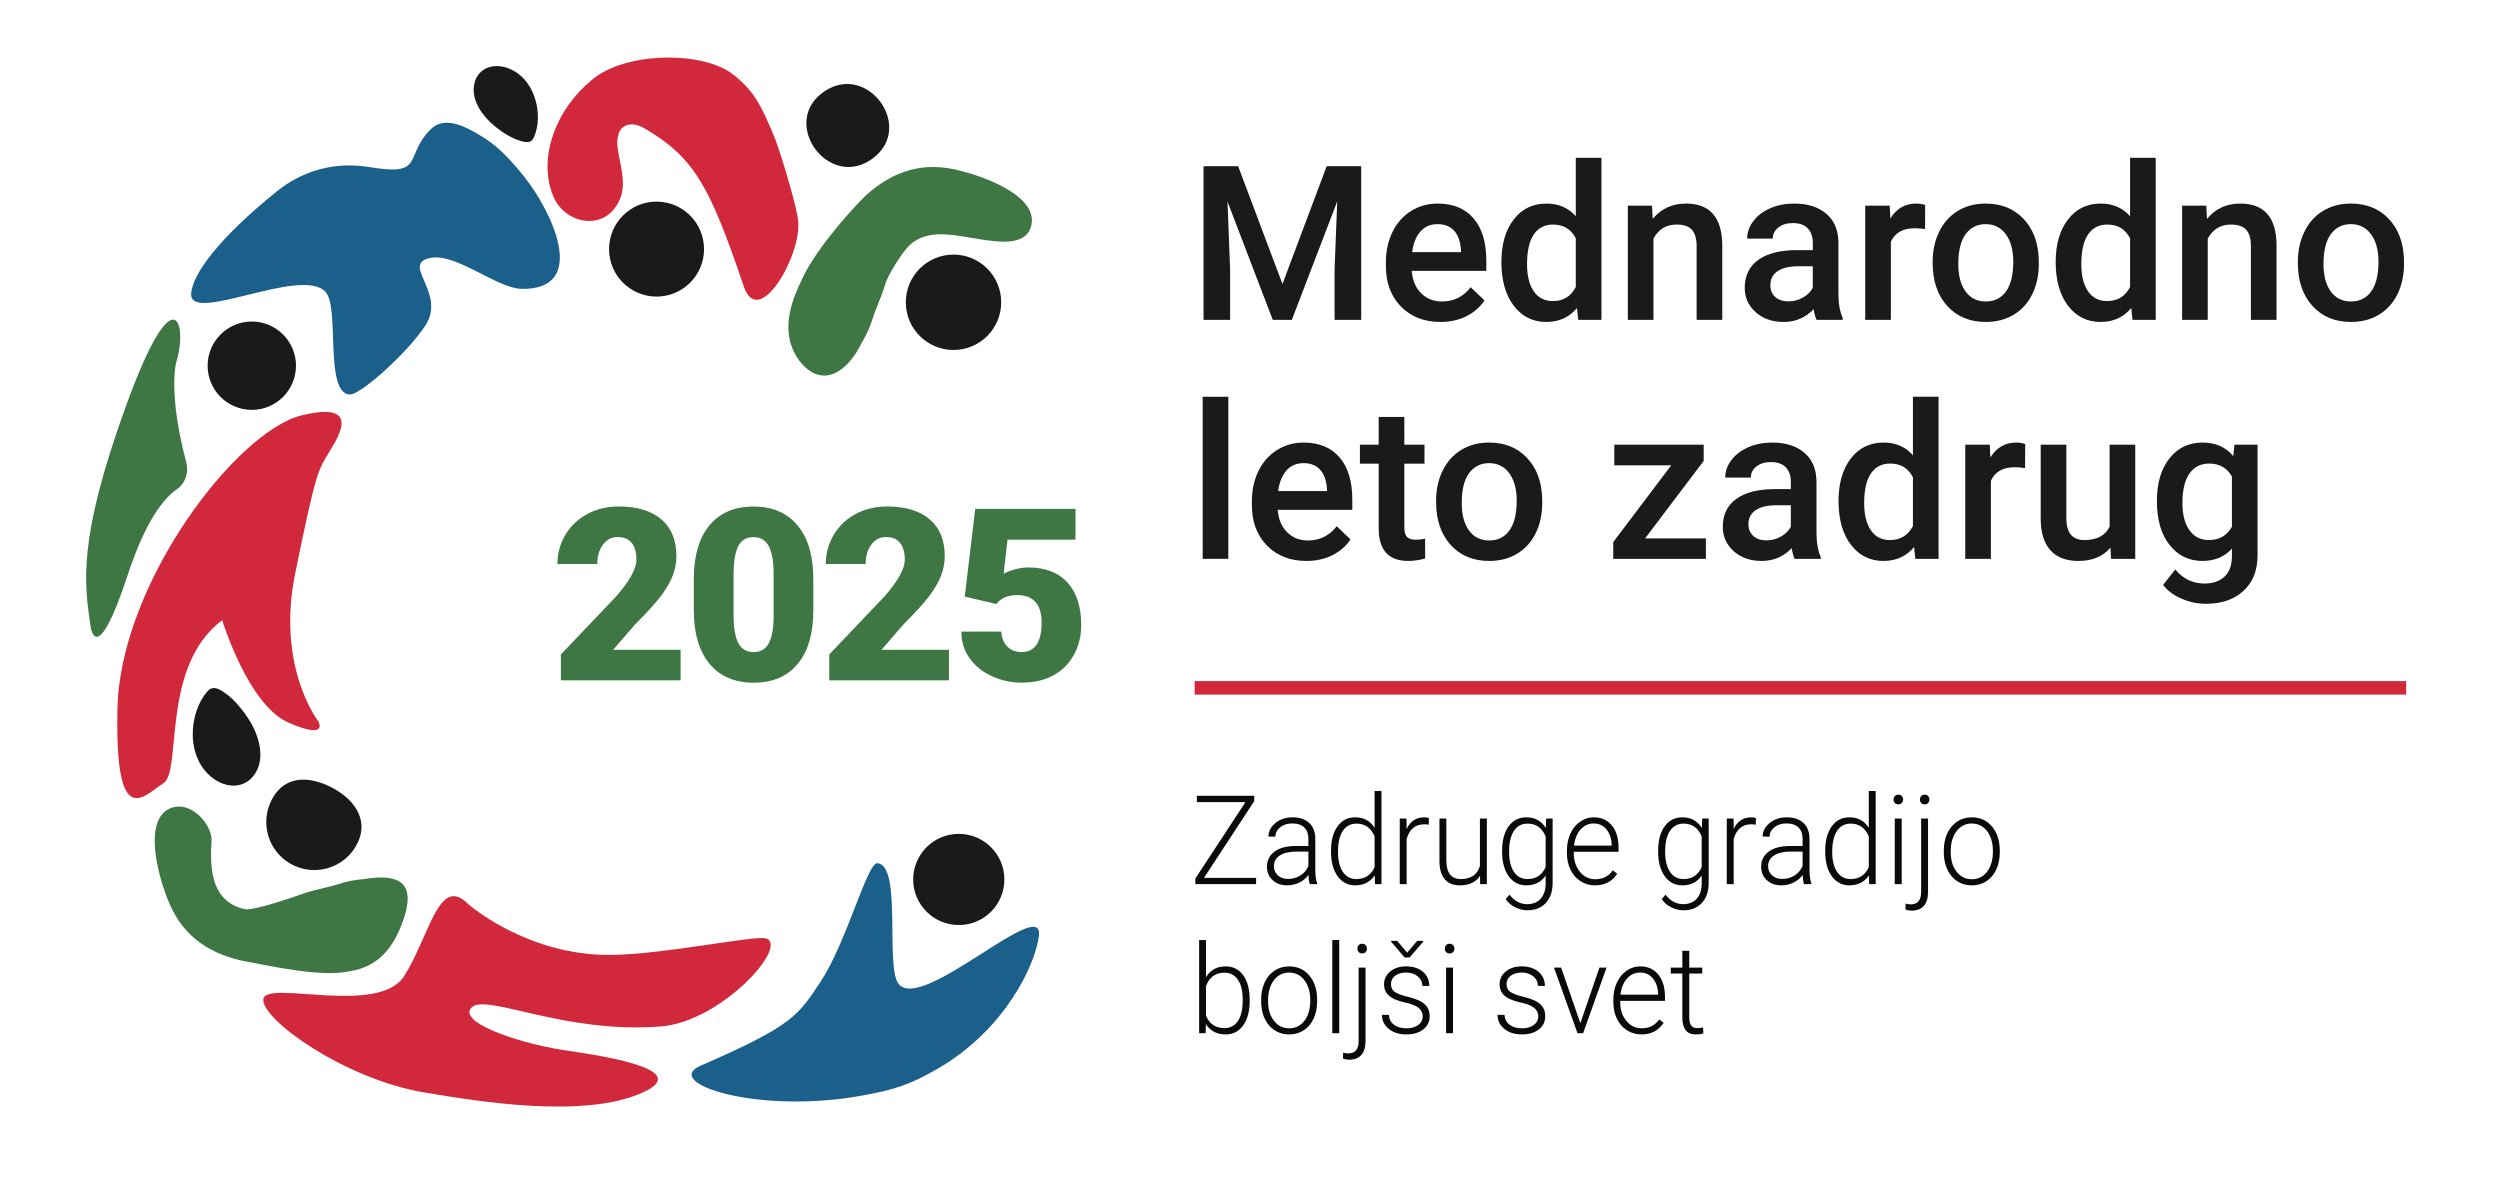
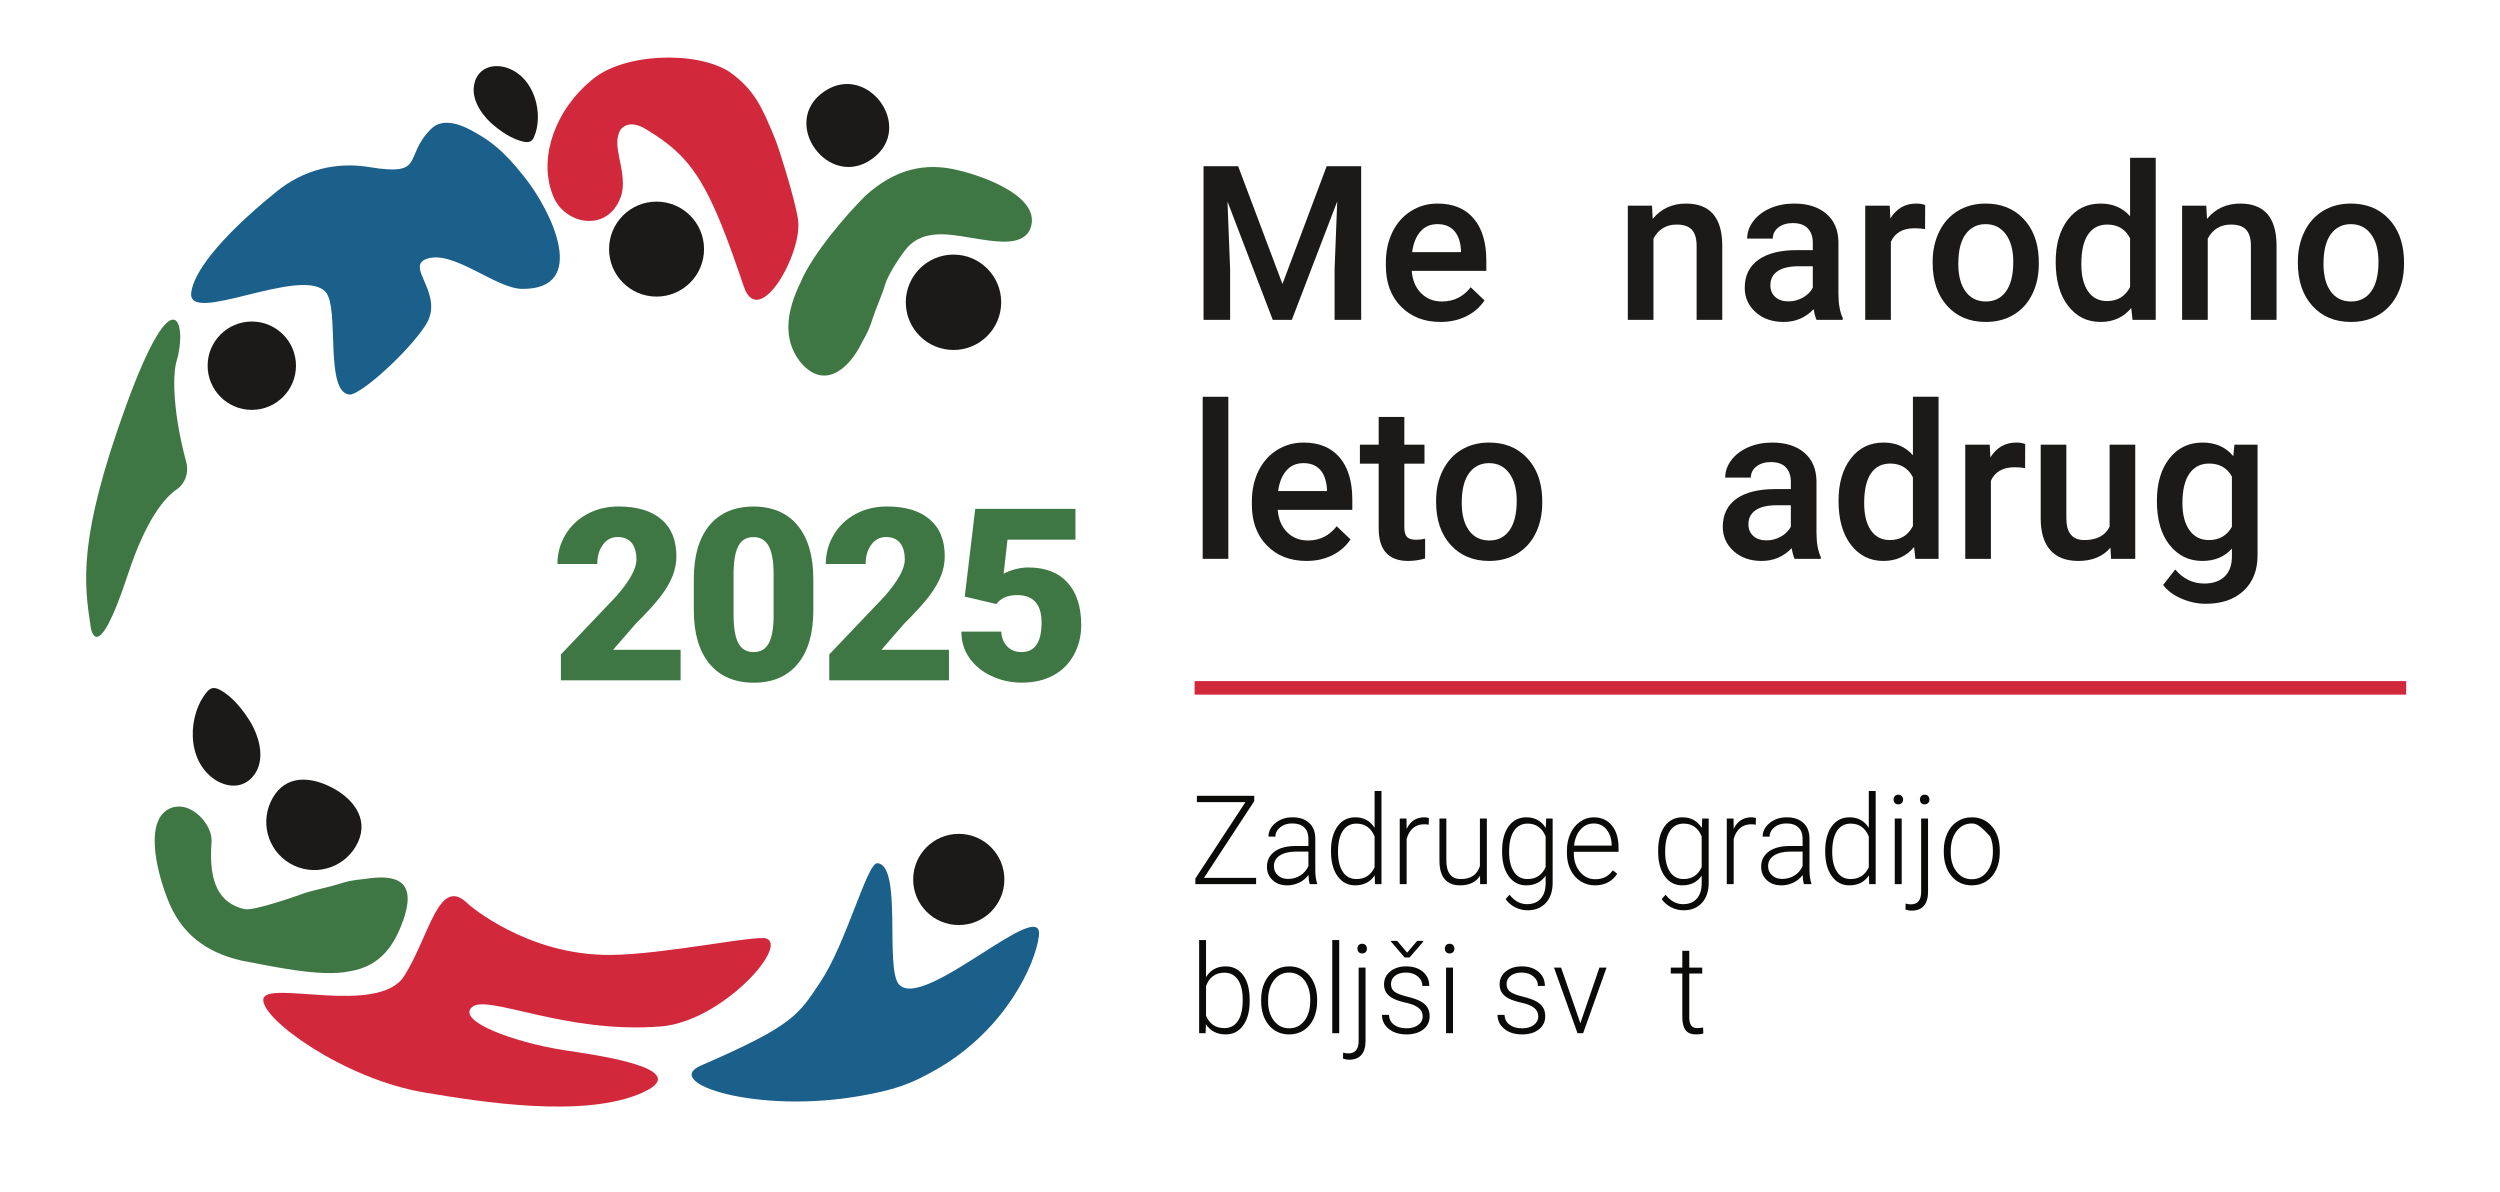
<svg xmlns="http://www.w3.org/2000/svg" xmlns:xlink="http://www.w3.org/1999/xlink" width="369px" height="176px" viewBox="0 0 369 176" version="1.1">
  <title>IYC 2025 logo_SLO</title>
  <defs>
    <polygon id="path-1" points="0 176.044 368.673 176.044 368.673 0 0 0" />
  </defs>
  <g id="IYC-2025-logo_SLO" stroke="none" stroke-width="1" fill="none" fill-rule="evenodd">
    <path d="M70.126,11.967 C69.386,14.107 70.656,16.438 72.427,18.108 C73.707,19.267 75.617,20.628 77.416,20.938 C78.046,21.047 78.556,20.918 78.826,20.207 C80.266,16.988 79.026,11.238 74.576,9.928 C72.516,9.387 70.737,10.158 70.117,11.957 L70.126,11.967 Z" id="Fill-1" fill="#1B1A19" />
    <path d="M37.517,114.377 C39.087,112.228 38.447,109.177 37.036,106.688 C35.996,104.948 34.316,102.757 32.397,101.787 C31.727,101.448 31.107,101.418 30.556,102.118 C27.837,105.248 27.256,112.138 31.797,115.127 C33.926,116.448 36.187,116.198 37.507,114.377 L37.517,114.377 Z" id="Fill-3" fill="#1B1A19" />
    <path d="M48.077,43.117 C50.157,45.528 47.867,57.877 51.577,58.237 C53.096,58.388 60.106,52.148 62.797,48.028 C65.796,43.428 59.636,39.367 63.007,38.197 C66.886,36.847 73.147,42.587 77.046,42.638 C86.856,42.758 81.626,31.407 77.347,26.047 C74.257,22.188 72.447,20.777 69.427,19.168 C67.347,18.067 65.106,17.558 63.617,19.038 C59.467,23.157 62.937,26.058 54.477,24.657 C49.577,23.848 44.767,25.078 40.827,28.267 C31.896,35.498 28.556,40.468 28.236,43.138 C27.466,48.218 44.606,39.087 48.096,43.138 L48.077,43.117 Z" id="Fill-5" fill="#1B5F8B" />
    <path d="M81.526,28.587 C82.916,32.928 89.197,34.487 91.427,29.558 C92.906,26.517 90.656,22.457 91.197,20.227 C91.326,19.547 91.526,19.067 92.026,18.727 C93.056,18.008 94.317,18.468 95.216,18.997 C102.457,23.267 104.757,27.427 109.787,42.288 C111.996,48.818 118.526,37.377 117.787,32.388 C117.326,29.247 114.746,21.218 114.367,20.398 C112.416,15.688 111.347,13.277 107.737,10.648 C102.776,7.407 91.776,7.817 87.216,11.918 C82.147,16.117 79.447,23.008 81.516,28.608 L81.526,28.587 Z" id="Fill-7" fill="#D2283C" />
    <path d="M152.117,33.638 C153.637,29.238 145.876,26.218 141.677,25.188 C136.316,23.777 131.867,25.188 127.796,28.837 C124.947,31.648 119.927,37.498 118.227,41.547 C116.037,45.968 115.546,49.998 118.016,53.288 C121.386,57.557 125.136,54.818 127.186,50.617 C128.126,48.938 128.346,48.447 128.827,46.947 C129.186,45.758 130.297,43.278 130.607,42.117 C131.056,40.458 133.427,36.877 134.367,36.087 C137.156,33.608 141.246,34.828 144.686,35.318 C147.167,35.688 151.177,36.358 152.117,33.638" id="Fill-9" fill="#3E7743" />
    <path d="M25.567,119.147 C21.096,120.438 23.096,128.518 24.677,132.548 C26.616,137.748 30.337,140.567 35.657,141.787 C39.596,142.498 47.286,144.298 51.577,143.368 C56.456,142.607 58.477,139.067 59.746,135.148 C61.297,129.938 58.437,128.998 53.816,129.738 C51.907,129.938 51.377,130.037 49.877,130.518 C48.697,130.907 46.036,131.438 44.897,131.847 C43.276,132.438 37.276,134.498 36.087,134.188 C32.447,133.338 30.747,130.438 31.227,124.267 C31.416,121.767 28.337,118.368 25.576,119.157 L25.567,119.147 Z" id="Fill-11" fill="#3E7743" />
    <path d="M121.677,13.488 C114.966,18.038 122.317,28.177 128.797,23.398 C135.077,18.767 128.047,9.168 121.677,13.488" id="Fill-13" fill="#1B1A19" />
    <path d="M100.447,100.418 L82.787,100.418 L82.787,96.597 L90.927,88.047 C92.927,85.767 93.936,83.948 93.936,82.608 C93.936,81.517 93.697,80.688 93.227,80.118 C92.746,79.547 92.067,79.267 91.156,79.267 C90.246,79.267 89.537,79.647 88.987,80.407 C88.427,81.168 88.156,82.118 88.156,83.248 L82.276,83.248 C82.276,81.698 82.666,80.257 83.447,78.948 C84.227,77.638 85.296,76.608 86.677,75.868 C88.056,75.127 89.597,74.757 91.296,74.757 C94.037,74.757 96.136,75.388 97.617,76.657 C99.097,77.918 99.837,79.737 99.837,82.097 C99.837,83.097 99.647,84.067 99.276,85.007 C98.906,85.948 98.326,86.938 97.546,87.978 C96.766,89.017 95.507,90.397 93.766,92.138 L90.496,95.907 L100.457,95.907 L100.457,100.427 L100.447,100.418 Z" id="Fill-15" fill="#3E7743" />
    <path d="M114.186,84.707 C114.186,82.888 113.947,81.528 113.477,80.627 C112.996,79.728 112.246,79.278 111.216,79.278 C110.186,79.278 109.477,79.698 109.016,80.528 C108.556,81.358 108.317,82.627 108.276,84.317 L108.276,90.787 C108.276,92.677 108.516,94.058 108.987,94.938 C109.457,95.817 110.216,96.248 111.246,96.248 C112.276,96.248 112.977,95.817 113.457,94.968 C113.927,94.118 114.177,92.778 114.186,90.957 L114.186,84.698 L114.186,84.707 Z M120.046,90.078 C120.046,93.498 119.276,96.138 117.746,97.987 C116.207,99.838 114.046,100.767 111.257,100.767 C108.466,100.767 106.257,99.838 104.716,97.968 C103.177,96.097 102.406,93.468 102.406,90.078 L102.406,85.457 C102.406,82.037 103.177,79.407 104.707,77.547 C106.246,75.698 108.416,74.767 111.216,74.767 C114.016,74.767 116.197,75.698 117.737,77.567 C119.276,79.438 120.046,82.067 120.046,85.478 L120.046,90.088 L120.046,90.078 Z" id="Fill-17" fill="#3E7743" />
    <path d="M140.056,100.418 L122.397,100.418 L122.397,96.597 L130.536,88.047 C132.536,85.767 133.547,83.948 133.547,82.608 C133.547,81.517 133.306,80.688 132.837,80.118 C132.357,79.547 131.677,79.267 130.767,79.267 C129.857,79.267 129.147,79.647 128.596,80.407 C128.036,81.168 127.766,82.118 127.766,83.248 L121.886,83.248 C121.886,81.698 122.276,80.257 123.056,78.948 C123.837,77.638 124.906,76.608 126.287,75.868 C127.666,75.127 129.207,74.757 130.906,74.757 C133.647,74.757 135.746,75.388 137.226,76.657 C138.707,77.918 139.446,79.737 139.446,82.097 C139.446,83.097 139.256,84.067 138.887,85.007 C138.517,85.948 137.936,86.938 137.156,87.978 C136.376,89.017 135.117,90.397 133.376,92.138 L130.107,95.907 L140.066,95.907 L140.066,100.427 L140.056,100.418 Z" id="Fill-19" fill="#3E7743" />
    <path d="M142.397,88.058 L143.946,75.108 L158.737,75.108 L158.737,79.657 L148.707,79.657 L148.137,84.688 C148.556,84.448 149.096,84.228 149.776,84.037 C150.457,83.847 151.117,83.757 151.767,83.757 C154.276,83.757 156.216,84.498 157.566,85.987 C158.917,87.478 159.587,89.567 159.587,92.257 C159.587,93.877 159.226,95.347 158.496,96.668 C157.776,97.987 156.756,98.998 155.446,99.698 C154.137,100.407 152.587,100.757 150.806,100.757 C149.216,100.757 147.726,100.427 146.337,99.778 C144.946,99.127 143.857,98.228 143.066,97.088 C142.276,95.948 141.887,94.657 141.906,93.228 L147.786,93.228 C147.846,94.157 148.137,94.888 148.677,95.427 C149.207,95.968 149.906,96.248 150.776,96.248 C152.746,96.248 153.737,94.787 153.737,91.877 C153.737,89.188 152.526,87.838 150.117,87.838 C148.746,87.838 147.726,88.278 147.056,89.157 L142.397,88.058 Z" id="Fill-21" fill="#3E7743" />
    <path d="M140.737,37.578 C144.625,37.578 147.776,40.73 147.776,44.617 C147.776,48.505 144.625,51.657 140.737,51.657 C136.849,51.657 133.696,48.505 133.696,44.617 C133.696,40.73 136.849,37.578 140.737,37.578" id="Fill-23" fill="#1B1A19" />
    <path d="M96.906,29.758 C100.778,29.758 103.916,32.895 103.916,36.767 C103.916,40.639 100.778,43.778 96.906,43.778 C93.034,43.778 89.897,40.639 89.897,36.767 C89.897,32.895 93.034,29.758 96.906,29.758" id="Fill-25" fill="#1B1A19" />
    <path d="M37.166,47.458 C40.767,47.458 43.687,50.377 43.687,53.977 C43.687,57.578 40.767,60.498 37.166,60.498 C33.566,60.498 30.646,57.578 30.646,53.977 C30.646,50.377 33.566,47.458 37.166,47.458" id="Fill-27" fill="#1B1A19" />
    <path d="M132.696,145.317 C130.577,142.938 133.216,127.698 129.506,127.407 C127.987,127.287 124.947,139.167 121.087,144.947 C117.826,149.827 117.136,151.338 103.447,157.278 C97.567,159.827 111.707,164.507 127.147,161.727 C132.026,160.847 134.367,160.088 138.476,157.697 C148.406,151.917 152.837,142.347 153.346,138.118 C154.077,132.007 136.267,149.298 132.707,145.308 L132.696,145.317 Z" id="Fill-29" fill="#1B5F8B" />
    <path d="M141.517,123.078 C145.233,123.078 148.246,126.091 148.246,129.808 C148.246,133.524 145.233,136.537 141.517,136.537 C137.799,136.537 134.786,133.524 134.786,129.808 C134.786,126.091 137.799,123.078 141.517,123.078" id="Fill-31" fill="#1B1A19" />
    <path d="M43.416,127.767 C39.856,126.118 38.316,121.907 39.956,118.347 C41.606,114.787 44.907,114.347 48.467,115.987 C52.026,117.638 54.486,120.748 52.837,124.308 C51.187,127.868 46.977,129.407 43.416,127.767" id="Fill-33" fill="#1B1A19" />
    <path d="M26.096,72.228 C27.366,71.347 27.896,69.728 27.497,68.237 C25.236,59.788 25.616,54.758 26.056,53.328 C27.686,47.977 25.797,40.108 18.616,59.858 C11.437,79.618 12.416,86.088 13.386,92.537 C13.386,92.537 14.207,98.978 18.877,84.787 C21.526,76.737 24.236,73.507 26.087,72.228 L26.096,72.228 Z" id="Fill-35" fill="#3E7743" />
-     <path d="M47.007,106.507 C47.007,106.507 40.746,98.517 43.566,84.668 C46.386,70.817 46.856,69.698 48.077,67.558 C49.297,65.418 54.217,58.977 44.556,61.297 C34.897,63.617 17.747,86.108 17.337,104.537 C16.927,123.007 21.297,117.368 24.107,115.618 C26.927,113.868 23.646,98.377 32.797,91.537 C32.797,91.537 36.617,104.067 42.577,106.657 C48.536,109.257 47.007,106.507 47.007,106.507" id="Fill-37" fill="#D2283C" />
    <path d="M69.156,133.477 C69.156,133.477 77.757,141.067 90.177,140.947 C98.147,140.868 111.626,137.968 113.126,138.528 C116.386,139.748 106.447,150.768 97.587,151.498 C83.356,152.657 71.826,146.597 69.636,148.678 C67.457,150.748 75.837,153.827 83.156,154.988 C87.076,155.607 102.867,157.618 94.886,161.248 C86.306,165.148 70.847,162.627 62.627,161.248 C50.806,159.268 38.517,150.407 38.867,147.477 C39.227,144.548 55.907,150.028 59.676,144.037 C63.447,138.048 64.796,128.977 69.147,133.488 L69.156,133.477 Z" id="Fill-39" fill="#D2283C" />
    <polygon id="Fill-41" fill="#1B1A19" points="182.75 24.533 189.291 41.914 195.817 24.533 200.91 24.533 200.91 47.209 196.985 47.209 196.985 39.734 197.374 29.735 190.677 47.209 187.858 47.209 181.177 29.75 181.566 39.734 181.566 47.209 177.642 47.209 177.642 24.533" />
    <path d="M212.169,33.083 C211.131,33.083 210.292,33.446 209.655,34.173 C209.016,34.9 208.608,35.912 208.431,37.21 L215.643,37.21 L215.643,36.93 C215.56,35.663 215.222,34.705 214.631,34.056 C214.038,33.407 213.219,33.083 212.169,33.083 M212.621,47.52 C210.222,47.52 208.279,46.765 206.788,45.254 C205.298,43.744 204.554,41.732 204.554,39.219 L204.554,38.752 C204.554,37.07 204.879,35.567 205.528,34.243 C206.175,32.919 207.088,31.889 208.261,31.152 C209.434,30.415 210.742,30.046 212.185,30.046 C214.48,30.046 216.252,30.778 217.504,32.242 C218.755,33.706 219.381,35.777 219.381,38.456 L219.381,39.982 L208.369,39.982 C208.483,41.374 208.948,42.474 209.763,43.284 C210.578,44.094 211.603,44.499 212.839,44.499 C214.573,44.499 215.986,43.798 217.076,42.396 L219.115,44.343 C218.44,45.35 217.541,46.132 216.413,46.687 C215.286,47.243 214.023,47.52 212.621,47.52" id="Fill-43" fill="#1B1A19" />
-     <path d="M225.392,38.986 C225.392,40.699 225.722,42.036 226.381,42.996 C227.04,43.957 227.977,44.437 229.192,44.437 C230.739,44.437 231.871,43.747 232.587,42.366 L232.587,35.17 C231.892,33.821 230.77,33.146 229.223,33.146 C227.998,33.146 227.053,33.631 226.389,34.602 C225.724,35.573 225.392,37.034 225.392,38.986 M221.607,38.659 C221.607,36.063 222.21,33.979 223.414,32.406 C224.618,30.833 226.233,30.046 228.258,30.046 C230.044,30.046 231.487,30.669 232.587,31.915 L232.587,23.287 L236.372,23.287 L236.372,47.209 L232.946,47.209 L232.759,45.465 C231.627,46.835 230.116,47.521 228.227,47.521 C226.254,47.521 224.657,46.726 223.437,45.138 C222.217,43.549 221.607,41.39 221.607,38.659" id="Fill-45" fill="#1B1A19" />
    <path d="M243.832,30.358 L243.941,32.305 C245.187,30.799 246.822,30.047 248.847,30.047 C252.356,30.047 254.142,32.056 254.205,36.074 L254.205,47.209 L250.42,47.209 L250.42,36.292 C250.42,35.222 250.189,34.431 249.727,33.917 C249.265,33.403 248.509,33.146 247.461,33.146 C245.935,33.146 244.798,33.836 244.05,35.217 L244.05,47.209 L240.265,47.209 L240.265,30.358 L243.832,30.358 Z" id="Fill-47" fill="#1B1A19" />
    <path d="M263.97,44.484 C264.718,44.484 265.421,44.302 266.08,43.939 C266.74,43.575 267.235,43.088 267.568,42.475 L267.568,39.298 L265.527,39.298 C264.126,39.298 263.072,39.542 262.366,40.03 C261.66,40.518 261.307,41.208 261.307,42.101 C261.307,42.828 261.548,43.407 262.031,43.838 C262.514,44.269 263.16,44.484 263.97,44.484 L263.97,44.484 Z M268.128,47.21 C267.962,46.888 267.817,46.363 267.692,45.636 C266.488,46.893 265.013,47.521 263.269,47.521 C261.577,47.521 260.196,47.038 259.126,46.073 C258.057,45.107 257.522,43.913 257.522,42.49 C257.522,40.694 258.189,39.316 259.523,38.355 C260.858,37.395 262.766,36.915 265.247,36.915 L267.568,36.915 L267.568,35.809 C267.568,34.937 267.324,34.239 266.836,33.714 C266.348,33.19 265.605,32.928 264.609,32.928 C263.747,32.928 263.041,33.143 262.49,33.574 C261.94,34.005 261.665,34.553 261.665,35.217 L257.88,35.217 C257.88,34.293 258.187,33.429 258.799,32.624 C259.412,31.819 260.245,31.189 261.299,30.732 C262.353,30.275 263.529,30.047 264.827,30.047 C266.799,30.047 268.372,30.542 269.546,31.534 C270.719,32.526 271.321,33.919 271.352,35.716 L271.352,43.316 C271.352,44.832 271.565,46.041 271.991,46.945 L271.991,47.21 L268.128,47.21 Z" id="Fill-49" fill="#1B1A19" />
    <path d="M284.139,33.815 C283.641,33.732 283.127,33.69 282.597,33.69 C280.863,33.69 279.695,34.355 279.093,35.684 L279.093,47.209 L275.308,47.209 L275.308,30.357 L278.922,30.357 L279.015,32.242 C279.929,30.778 281.195,30.046 282.815,30.046 C283.355,30.046 283.802,30.119 284.155,30.264 L284.139,33.815 Z" id="Fill-51" fill="#1B1A19" />
    <path d="M289.045,38.955 C289.045,40.689 289.402,42.047 290.12,43.028 C290.836,44.009 291.832,44.499 293.11,44.499 C294.387,44.499 295.38,44.001 296.091,43.004 C296.803,42.008 297.159,40.549 297.159,38.628 C297.159,36.925 296.793,35.575 296.06,34.579 C295.329,33.582 294.334,33.083 293.079,33.083 C291.842,33.083 290.861,33.574 290.135,34.555 C289.408,35.536 289.045,37.003 289.045,38.955 L289.045,38.955 Z M285.26,38.628 C285.26,36.977 285.587,35.49 286.241,34.166 C286.896,32.842 287.815,31.825 288.998,31.113 C290.182,30.402 291.541,30.046 293.079,30.046 C295.353,30.046 297.197,30.778 298.615,32.242 C300.033,33.706 300.798,35.648 300.913,38.067 L300.928,38.955 C300.928,40.616 300.608,42.101 299.969,43.409 C299.332,44.717 298.418,45.73 297.228,46.446 C296.039,47.163 294.666,47.521 293.11,47.521 C290.731,47.521 288.829,46.729 287.401,45.146 C285.974,43.562 285.26,41.452 285.26,38.815 L285.26,38.628 Z" id="Fill-53" fill="#1B1A19" />
    <path d="M307.204,38.986 C307.204,40.699 307.534,42.036 308.193,42.996 C308.852,43.957 309.789,44.437 311.004,44.437 C312.551,44.437 313.683,43.747 314.399,42.366 L314.399,35.17 C313.704,33.821 312.582,33.146 311.035,33.146 C309.81,33.146 308.865,33.631 308.201,34.602 C307.536,35.573 307.204,37.034 307.204,38.986 M303.419,38.659 C303.419,36.063 304.022,33.979 305.226,32.406 C306.43,30.833 308.045,30.046 310.07,30.046 C311.856,30.046 313.299,30.669 314.399,31.915 L314.399,23.287 L318.185,23.287 L318.185,47.209 L314.758,47.209 L314.571,45.465 C313.439,46.835 311.928,47.521 310.039,47.521 C308.066,47.521 306.469,46.726 305.249,45.138 C304.029,43.549 303.419,41.39 303.419,38.659" id="Fill-55" fill="#1B1A19" />
    <path d="M325.646,30.358 L325.755,32.305 C327,30.799 328.635,30.047 330.661,30.047 C334.17,30.047 335.955,32.056 336.017,36.074 L336.017,47.209 L332.233,47.209 L332.233,36.292 C332.233,35.222 332.002,34.431 331.541,33.917 C331.079,33.403 330.322,33.146 329.274,33.146 C327.748,33.146 326.611,33.836 325.863,35.217 L325.863,47.209 L322.079,47.209 L322.079,30.358 L325.646,30.358 Z" id="Fill-57" fill="#1B1A19" />
    <path d="M342.949,38.955 C342.949,40.689 343.307,42.047 344.024,43.028 C344.74,44.009 345.737,44.499 347.014,44.499 C348.291,44.499 349.285,44.001 349.996,43.004 C350.708,42.008 351.063,40.549 351.063,38.628 C351.063,36.925 350.697,35.575 349.965,34.579 C349.233,33.582 348.239,33.083 346.983,33.083 C345.747,33.083 344.766,33.574 344.039,34.555 C343.312,35.536 342.949,37.003 342.949,38.955 L342.949,38.955 Z M339.164,38.628 C339.164,36.977 339.492,35.49 340.146,34.166 C340.8,32.842 341.719,31.825 342.902,31.113 C344.086,30.402 345.446,30.046 346.983,30.046 C349.257,30.046 351.102,30.778 352.519,32.242 C353.937,33.706 354.702,35.648 354.817,38.067 L354.832,38.955 C354.832,40.616 354.513,42.101 353.874,43.409 C353.236,44.717 352.322,45.73 351.133,46.446 C349.944,47.163 348.571,47.521 347.014,47.521 C344.636,47.521 342.734,46.729 341.306,45.146 C339.878,43.562 339.164,41.452 339.164,38.815 L339.164,38.628 Z" id="Fill-59" fill="#1B1A19" />
    <mask id="mask-2" fill="white">
      <use xlink:href="#path-1" />
    </mask>
    <g id="Clip-62" />
    <polygon id="Fill-61" fill="#1B1A19" mask="url(#mask-2)" points="177.516 82.485 181.301 82.485 181.301 58.563 177.516 58.563" />
    <path d="M192.39,68.359 C191.352,68.359 190.513,68.722 189.875,69.449 C189.236,70.176 188.829,71.188 188.652,72.486 L195.863,72.486 L195.863,72.206 C195.78,70.939 195.443,69.981 194.851,69.332 C194.259,68.683 193.439,68.359 192.39,68.359 M192.842,82.796 C190.443,82.796 188.499,82.041 187.009,80.53 C185.519,79.02 184.774,77.008 184.774,74.495 L184.774,74.028 C184.774,72.346 185.099,70.843 185.748,69.519 C186.396,68.195 187.308,67.165 188.481,66.428 C189.654,65.691 190.962,65.322 192.406,65.322 C194.7,65.322 196.473,66.054 197.724,67.518 C198.975,68.982 199.601,71.053 199.601,73.732 L199.601,75.258 L188.59,75.258 C188.704,76.65 189.169,77.75 189.984,78.56 C190.799,79.37 191.824,79.775 193.06,79.775 C194.794,79.775 196.206,79.074 197.296,77.672 L199.336,79.619 C198.661,80.626 197.761,81.408 196.634,81.963 C195.507,82.519 194.243,82.796 192.842,82.796" id="Fill-63" fill="#1B1A19" mask="url(#mask-2)" />
    <path d="M207.279,61.537 L207.279,65.633 L210.254,65.633 L210.254,68.436 L207.279,68.436 L207.279,77.843 C207.279,78.487 207.406,78.952 207.661,79.237 C207.915,79.523 208.369,79.666 209.023,79.666 C209.459,79.666 209.901,79.614 210.347,79.51 L210.347,82.438 C209.485,82.677 208.655,82.796 207.855,82.796 C204.948,82.796 203.494,81.192 203.494,77.984 L203.494,68.436 L200.722,68.436 L200.722,65.633 L203.494,65.633 L203.494,61.537 L207.279,61.537 Z" id="Fill-64" fill="#1B1A19" mask="url(#mask-2)" />
    <path d="M215.752,74.23 C215.752,75.964 216.11,77.322 216.827,78.303 C217.543,79.284 218.54,79.774 219.817,79.774 C221.094,79.774 222.088,79.276 222.799,78.279 C223.511,77.283 223.866,75.824 223.866,73.903 C223.866,72.2 223.5,70.85 222.768,69.854 C222.036,68.857 221.042,68.358 219.786,68.358 C218.55,68.358 217.569,68.849 216.842,69.83 C216.115,70.811 215.752,72.278 215.752,74.23 L215.752,74.23 Z M211.967,73.903 C211.967,72.252 212.294,70.765 212.949,69.441 C213.603,68.117 214.522,67.1 215.705,66.388 C216.889,65.677 218.249,65.321 219.786,65.321 C222.06,65.321 223.905,66.053 225.322,67.517 C226.74,68.981 227.505,70.923 227.62,73.342 L227.635,74.23 C227.635,75.891 227.316,77.376 226.677,78.684 C226.039,79.992 225.125,81.005 223.936,81.721 C222.747,82.438 221.374,82.796 219.817,82.796 C217.439,82.796 215.537,82.004 214.109,80.421 C212.681,78.837 211.967,76.727 211.967,74.09 L211.967,73.903 Z" id="Fill-65" fill="#1B1A19" mask="url(#mask-2)" />
-     <polygon id="Fill-66" fill="#1B1A19" mask="url(#mask-2)" points="242.82 79.463 251.791 79.463 251.791 82.484 238.117 82.484 238.117 80.008 246.667 68.686 238.272 68.686 238.272 65.633 251.464 65.633 251.464 68.031" />
    <path d="M260.73,79.759 C261.478,79.759 262.181,79.577 262.84,79.214 C263.5,78.851 263.995,78.363 264.328,77.75 L264.328,74.573 L262.287,74.573 C260.886,74.573 259.832,74.817 259.126,75.305 C258.42,75.793 258.067,76.483 258.067,77.376 C258.067,78.103 258.308,78.682 258.791,79.113 C259.274,79.544 259.92,79.759 260.73,79.759 L260.73,79.759 Z M264.888,82.485 C264.722,82.163 264.577,81.638 264.452,80.912 C263.248,82.168 261.773,82.796 260.029,82.796 C258.337,82.796 256.956,82.313 255.886,81.348 C254.817,80.382 254.282,79.188 254.282,77.765 C254.282,75.969 254.949,74.591 256.284,73.631 C257.618,72.67 259.526,72.19 262.007,72.19 L264.328,72.19 L264.328,71.084 C264.328,70.212 264.084,69.514 263.596,68.989 C263.108,68.465 262.365,68.203 261.369,68.203 C260.507,68.203 259.801,68.418 259.25,68.849 C258.7,69.28 258.425,69.828 258.425,70.492 L254.64,70.492 C254.64,69.568 254.947,68.704 255.559,67.899 C256.172,67.094 257.005,66.464 258.059,66.007 C259.113,65.55 260.289,65.322 261.587,65.322 C263.559,65.322 265.132,65.817 266.306,66.809 C267.479,67.801 268.081,69.194 268.112,70.991 L268.112,78.591 C268.112,80.107 268.325,81.316 268.751,82.22 L268.751,82.485 L264.888,82.485 Z" id="Fill-67" fill="#1B1A19" mask="url(#mask-2)" />
    <path d="M275.152,74.261 C275.152,75.974 275.482,77.311 276.141,78.271 C276.8,79.232 277.737,79.712 278.952,79.712 C280.499,79.712 281.631,79.022 282.347,77.641 L282.347,70.445 C281.652,69.096 280.53,68.421 278.983,68.421 C277.758,68.421 276.813,68.906 276.149,69.877 C275.484,70.848 275.152,72.309 275.152,74.261 M271.367,73.934 C271.367,71.338 271.97,69.254 273.174,67.681 C274.378,66.108 275.993,65.321 278.018,65.321 C279.804,65.321 281.247,65.944 282.347,67.19 L282.347,58.562 L286.132,58.562 L286.132,82.484 L282.706,82.484 L282.519,80.74 C281.387,82.11 279.876,82.796 277.987,82.796 C276.014,82.796 274.417,82.001 273.197,80.413 C271.977,78.824 271.367,76.665 271.367,73.934" id="Fill-68" fill="#1B1A19" mask="url(#mask-2)" />
    <path d="M298.903,69.091 C298.405,69.008 297.891,68.966 297.361,68.966 C295.627,68.966 294.459,69.631 293.857,70.96 L293.857,82.485 L290.072,82.485 L290.072,65.633 L293.686,65.633 L293.779,67.518 C294.693,66.054 295.959,65.322 297.579,65.322 C298.119,65.322 298.566,65.395 298.919,65.54 L298.903,69.091 Z" id="Fill-69" fill="#1B1A19" mask="url(#mask-2)" />
    <path d="M311.503,80.834 C310.392,82.142 308.814,82.796 306.768,82.796 C304.941,82.796 303.558,82.262 302.618,81.192 C301.678,80.123 301.208,78.576 301.208,76.551 L301.208,65.633 L304.993,65.633 L304.993,76.504 C304.993,78.643 305.881,79.713 307.656,79.713 C309.494,79.713 310.735,79.053 311.378,77.735 L311.378,65.633 L315.163,65.633 L315.163,82.485 L311.596,82.485 L311.503,80.834 Z" id="Fill-70" fill="#1B1A19" mask="url(#mask-2)" />
    <path d="M322.126,74.261 C322.126,75.953 322.471,77.285 323.162,78.256 C323.852,79.227 324.81,79.712 326.035,79.712 C327.561,79.712 328.693,79.058 329.43,77.75 L329.43,70.336 C328.714,69.059 327.593,68.421 326.066,68.421 C324.82,68.421 323.852,68.914 323.162,69.9 C322.471,70.887 322.126,72.34 322.126,74.261 M318.357,73.934 C318.357,71.317 318.972,69.228 320.203,67.665 C321.433,66.103 323.066,65.321 325.101,65.321 C327.022,65.321 328.532,65.991 329.633,67.33 L329.804,65.633 L333.215,65.633 L333.215,81.97 C333.215,84.182 332.527,85.926 331.151,87.203 C329.776,88.48 327.92,89.119 325.583,89.119 C324.348,89.119 323.141,88.862 321.962,88.348 C320.784,87.834 319.888,87.162 319.276,86.331 L321.067,84.057 C322.23,85.438 323.663,86.129 325.365,86.129 C326.622,86.129 327.613,85.789 328.34,85.109 C329.067,84.428 329.43,83.429 329.43,82.11 L329.43,80.974 C328.34,82.188 326.887,82.796 325.07,82.796 C323.097,82.796 321.485,82.012 320.234,80.444 C318.983,78.876 318.357,76.706 318.357,73.934" id="Fill-71" fill="#1B1A19" mask="url(#mask-2)" />
    <polygon id="Fill-72" fill="#0A0B09" mask="url(#mask-2)" points="177.71 129.57 185.402 129.57 185.402 130.5 176.435 130.5 176.435 129.667 183.827 118.395 176.658 118.395 176.658 117.465 185.127 117.465 185.127 118.245" />
    <path d="M190.107,129.73 C190.792,129.73 191.403,129.557 191.941,129.211 C192.482,128.864 192.873,128.402 193.119,127.823 L193.119,125.692 L191.287,125.692 C190.267,125.705 189.468,125.899 188.892,126.279 C188.315,126.658 188.028,127.179 188.028,127.841 C188.028,128.384 188.22,128.835 188.606,129.193 C188.99,129.551 189.49,129.73 190.107,129.73 L190.107,129.73 Z M193.323,130.5 C193.22,130.196 193.155,129.745 193.126,129.148 C192.768,129.637 192.31,130.015 191.754,130.281 C191.197,130.546 190.608,130.679 189.987,130.679 C189.097,130.679 188.376,130.42 187.827,129.9 C187.276,129.381 187.001,128.725 187.001,127.931 C187.001,126.988 187.376,126.241 188.125,125.692 C188.876,125.143 189.922,124.868 191.262,124.868 L193.119,124.868 L193.119,123.768 C193.119,123.075 192.915,122.531 192.506,122.134 C192.099,121.737 191.505,121.539 190.722,121.539 C190.01,121.539 189.419,121.729 188.952,122.111 C188.484,122.493 188.25,122.953 188.25,123.49 L187.224,123.481 C187.224,122.711 187.565,122.044 188.25,121.48 C188.935,120.916 189.775,120.634 190.774,120.634 C191.806,120.634 192.62,120.904 193.216,121.444 C193.812,121.985 194.119,122.738 194.137,123.705 L194.137,128.289 C194.137,129.225 194.231,129.927 194.418,130.392 L194.418,130.5 L193.323,130.5 Z" id="Fill-73" fill="#0A0B09" mask="url(#mask-2)" />
    <path d="M197.49,125.755 C197.49,126.991 197.727,127.965 198.2,128.679 C198.673,129.392 199.341,129.748 200.202,129.748 C201.462,129.748 202.358,129.166 202.889,128.002 L202.889,123.454 C202.358,122.195 201.468,121.565 200.219,121.565 C199.358,121.565 198.688,121.919 198.209,122.626 C197.73,123.333 197.49,124.376 197.49,125.755 L197.49,125.755 Z M196.455,125.567 C196.455,124.064 196.776,122.865 197.417,121.973 C198.059,121.081 198.93,120.635 200.031,120.635 C201.28,120.635 202.232,121.15 202.889,122.183 L202.889,116.748 L203.907,116.748 L203.907,130.5 L202.948,130.5 L202.906,129.211 C202.249,130.19 201.286,130.679 200.014,130.679 C198.947,130.679 198.087,130.23 197.434,129.332 C196.781,128.434 196.455,127.221 196.455,125.693 L196.455,125.567 Z" id="Fill-74" fill="#0A0B09" mask="url(#mask-2)" />
    <path d="M210.879,121.727 C210.662,121.684 210.431,121.664 210.186,121.664 C209.547,121.664 209.007,121.851 208.565,122.223 C208.123,122.596 207.808,123.138 207.62,123.848 L207.62,130.5 L206.601,130.5 L206.601,120.813 L207.603,120.813 L207.62,122.353 C208.161,121.207 209.031,120.635 210.229,120.635 C210.514,120.635 210.739,120.673 210.905,120.751 L210.879,121.727 Z" id="Fill-75" fill="#0A0B09" mask="url(#mask-2)" />
    <path d="M218.451,129.274 C217.835,130.211 216.851,130.679 215.5,130.679 C214.513,130.679 213.763,130.38 213.249,129.78 C212.736,129.18 212.474,128.292 212.462,127.116 L212.462,120.813 L213.481,120.813 L213.481,126.982 C213.481,128.826 214.193,129.748 215.619,129.748 C217.103,129.748 218.041,129.107 218.434,127.824 L218.434,120.813 L219.461,120.813 L219.461,130.5 L218.468,130.5 L218.451,129.274 Z" id="Fill-76" fill="#0A0B09" mask="url(#mask-2)" />
    <path d="M222.745,125.755 C222.745,126.991 222.982,127.965 223.456,128.679 C223.929,129.392 224.596,129.748 225.458,129.748 C226.718,129.748 227.61,129.158 228.136,127.976 L228.136,123.472 C227.896,122.851 227.551,122.379 227.1,122.053 C226.649,121.728 226.108,121.565 225.475,121.565 C224.613,121.565 223.943,121.919 223.464,122.626 C222.985,123.333 222.745,124.376 222.745,125.755 L222.745,125.755 Z M221.71,125.567 C221.71,124.051 222.031,122.85 222.672,121.964 C223.315,121.078 224.186,120.635 225.287,120.635 C226.547,120.635 227.505,121.16 228.161,122.21 L228.212,120.813 L229.17,120.813 L229.17,130.304 C229.17,131.551 228.837,132.538 228.17,133.267 C227.503,133.995 226.598,134.359 225.458,134.359 C224.813,134.359 224.198,134.208 223.613,133.907 C223.029,133.605 222.568,133.204 222.232,132.703 L222.805,132.058 C223.529,132.989 224.391,133.455 225.389,133.455 C226.245,133.455 226.912,133.19 227.391,132.662 C227.87,132.134 228.119,131.402 228.136,130.464 L228.136,129.247 C227.48,130.202 226.524,130.679 225.27,130.679 C224.197,130.679 223.336,130.232 222.685,129.336 C222.035,128.441 221.71,127.233 221.71,125.711 L221.71,125.567 Z" id="Fill-77" fill="#0A0B09" mask="url(#mask-2)" />
    <path d="M235.237,121.547 C234.467,121.547 233.818,121.843 233.29,122.433 C232.763,123.024 232.442,123.819 232.329,124.814 L237.881,124.814 L237.881,124.698 C237.852,123.768 237.598,123.01 237.119,122.425 C236.64,121.84 236.013,121.547 235.237,121.547 M235.425,130.679 C234.638,130.679 233.926,130.476 233.29,130.07 C232.655,129.665 232.159,129.099 231.806,128.374 C231.453,127.648 231.276,126.836 231.276,125.934 L231.276,125.549 C231.276,124.618 231.448,123.78 231.794,123.033 C232.139,122.287 232.619,121.701 233.235,121.274 C233.851,120.848 234.519,120.634 235.237,120.634 C236.36,120.634 237.252,121.035 237.911,121.838 C238.57,122.641 238.898,123.737 238.898,125.128 L238.898,125.728 L232.294,125.728 L232.294,125.934 C232.294,127.032 232.595,127.947 233.197,128.678 C233.798,129.41 234.556,129.775 235.468,129.775 C236.016,129.775 236.499,129.67 236.918,129.462 C237.338,129.253 237.718,128.918 238.06,128.459 L238.702,128.969 C237.949,130.109 236.857,130.679 235.425,130.679" id="Fill-78" fill="#0A0B09" mask="url(#mask-2)" />
    <path d="M245.777,125.755 C245.777,126.991 246.014,127.965 246.488,128.679 C246.961,129.392 247.628,129.748 248.49,129.748 C249.75,129.748 250.642,129.158 251.168,127.976 L251.168,123.472 C250.928,122.851 250.583,122.379 250.132,122.053 C249.681,121.728 249.14,121.565 248.507,121.565 C247.645,121.565 246.975,121.919 246.496,122.626 C246.017,123.333 245.777,124.376 245.777,125.755 L245.777,125.755 Z M244.742,125.567 C244.742,124.051 245.063,122.85 245.704,121.964 C246.347,121.078 247.218,120.635 248.319,120.635 C249.579,120.635 250.537,121.16 251.193,122.21 L251.244,120.813 L252.202,120.813 L252.202,130.304 C252.202,131.551 251.869,132.538 251.202,133.267 C250.535,133.995 249.63,134.359 248.49,134.359 C247.845,134.359 247.23,134.208 246.645,133.907 C246.061,133.605 245.6,133.204 245.264,132.703 L245.837,132.058 C246.561,132.989 247.423,133.455 248.421,133.455 C249.277,133.455 249.944,133.19 250.423,132.662 C250.902,132.134 251.151,131.402 251.168,130.464 L251.168,129.247 C250.512,130.202 249.556,130.679 248.302,130.679 C247.229,130.679 246.368,130.232 245.717,129.336 C245.067,128.441 244.742,127.233 244.742,125.711 L244.742,125.567 Z" id="Fill-79" fill="#0A0B09" mask="url(#mask-2)" />
    <path d="M259.151,121.727 C258.934,121.684 258.703,121.664 258.457,121.664 C257.819,121.664 257.278,121.851 256.836,122.223 C256.395,122.596 256.079,123.138 255.891,123.848 L255.891,130.5 L254.872,130.5 L254.872,120.813 L255.874,120.813 L255.891,122.353 C256.433,121.207 257.303,120.635 258.501,120.635 C258.785,120.635 259.011,120.673 259.177,120.751 L259.151,121.727 Z" id="Fill-80" fill="#0A0B09" mask="url(#mask-2)" />
    <path d="M263.051,129.73 C263.736,129.73 264.347,129.557 264.886,129.211 C265.426,128.864 265.818,128.402 266.062,127.823 L266.062,125.692 L264.232,125.692 C263.211,125.705 262.412,125.899 261.836,126.279 C261.26,126.658 260.972,127.179 260.972,127.841 C260.972,128.384 261.165,128.835 261.55,129.193 C261.935,129.551 262.435,129.73 263.051,129.73 L263.051,129.73 Z M266.268,130.5 C266.165,130.196 266.1,129.745 266.071,129.148 C265.712,129.637 265.255,130.015 264.698,130.281 C264.142,130.546 263.553,130.679 262.931,130.679 C262.042,130.679 261.322,130.42 260.771,129.9 C260.221,129.381 259.945,128.725 259.945,127.931 C259.945,126.988 260.32,126.241 261.071,125.692 C261.821,125.143 262.866,124.868 264.207,124.868 L266.062,124.868 L266.062,123.768 C266.062,123.075 265.858,122.531 265.451,122.134 C265.043,121.737 264.449,121.539 263.667,121.539 C262.954,121.539 262.364,121.729 261.896,122.111 C261.429,122.493 261.194,122.953 261.194,123.49 L260.168,123.481 C260.168,122.711 260.51,122.044 261.194,121.48 C261.879,120.916 262.72,120.634 263.718,120.634 C264.751,120.634 265.565,120.904 266.161,121.444 C266.757,121.985 267.064,122.738 267.081,123.705 L267.081,128.289 C267.081,129.225 267.175,129.927 267.364,130.392 L267.364,130.5 L266.268,130.5 Z" id="Fill-81" fill="#0A0B09" mask="url(#mask-2)" />
    <path d="M270.435,125.755 C270.435,126.991 270.672,127.965 271.146,128.679 C271.619,129.392 272.286,129.748 273.148,129.748 C274.408,129.748 275.303,129.166 275.834,128.002 L275.834,123.454 C275.303,122.195 274.414,121.565 273.165,121.565 C272.303,121.565 271.633,121.919 271.154,122.626 C270.675,123.333 270.435,124.376 270.435,125.755 L270.435,125.755 Z M269.4,125.567 C269.4,124.064 269.721,122.865 270.362,121.973 C271.005,121.081 271.876,120.635 272.977,120.635 C274.226,120.635 275.178,121.15 275.834,122.183 L275.834,116.748 L276.852,116.748 L276.852,130.5 L275.894,130.5 L275.851,129.211 C275.195,130.19 274.231,130.679 272.96,130.679 C271.893,130.679 271.033,130.23 270.38,129.332 C269.726,128.434 269.4,127.221 269.4,125.693 L269.4,125.567 Z" id="Fill-82" fill="#0A0B09" mask="url(#mask-2)" />
    <path d="M279.666,130.5 L280.693,130.5 L280.693,120.813 L279.666,120.813 L279.666,130.5 Z M279.487,118.015 C279.487,117.814 279.549,117.643 279.675,117.504 C279.801,117.364 279.972,117.294 280.189,117.294 C280.405,117.294 280.578,117.364 280.706,117.504 C280.834,117.643 280.899,117.814 280.899,118.015 C280.899,118.217 280.834,118.386 280.706,118.523 C280.578,118.659 280.405,118.727 280.189,118.727 C279.972,118.727 279.801,118.659 279.675,118.523 C279.549,118.386 279.487,118.217 279.487,118.015 L279.487,118.015 Z" id="Fill-83" fill="#0A0B09" mask="url(#mask-2)" />
    <path d="M284.072,117.294 C284.296,117.294 284.469,117.364 284.596,117.504 C284.719,117.643 284.784,117.814 284.784,118.015 C284.784,118.217 284.719,118.385 284.596,118.522 C284.469,118.658 284.296,118.726 284.072,118.726 C283.856,118.726 283.687,118.658 283.565,118.522 C283.442,118.385 283.38,118.217 283.38,118.015 C283.38,117.814 283.442,117.643 283.565,117.504 C283.687,117.364 283.856,117.294 284.072,117.294 L284.072,117.294 Z M284.579,120.813 L284.579,131.655 C284.579,132.55 284.373,133.234 283.962,133.705 C283.55,134.177 282.947,134.413 282.147,134.413 C281.839,134.413 281.541,134.356 281.25,134.244 L281.267,133.365 C281.517,133.442 281.774,133.481 282.036,133.481 C283.051,133.481 283.56,132.869 283.56,131.644 L283.56,120.813 L284.579,120.813 Z" id="Fill-84" fill="#0A0B09" mask="url(#mask-2)" />
-     <path d="M287.93,125.809 C287.93,126.967 288.217,127.917 288.791,128.661 C289.363,129.403 290.115,129.776 291.045,129.776 C291.969,129.776 292.717,129.403 293.291,128.661 C293.865,127.917 294.151,126.937 294.151,125.719 L294.151,125.513 C294.151,124.773 294.019,124.096 293.757,123.482 C293.495,122.867 293.127,122.39 292.654,122.053 C292.18,121.717 291.639,121.547 291.027,121.547 C290.115,121.547 289.372,121.923 288.796,122.671 C288.219,123.42 287.93,124.4 287.93,125.612 L287.93,125.809 Z M286.904,125.513 C286.904,124.583 287.077,123.744 287.423,122.998 C287.767,122.251 288.255,121.671 288.885,121.256 C289.515,120.842 290.229,120.635 291.027,120.635 C292.26,120.635 293.257,121.086 294.022,121.991 C294.786,122.895 295.168,124.093 295.168,125.585 L295.168,125.809 C295.168,126.746 294.997,127.589 294.651,128.339 C294.305,129.088 293.82,129.665 293.192,130.071 C292.565,130.477 291.849,130.679 291.045,130.679 C289.818,130.679 288.822,130.227 288.055,129.323 C287.288,128.419 286.904,127.221 286.904,125.729 L286.904,125.513 Z" id="Fill-85" fill="#0A0B09" mask="url(#mask-2)" />
+     <path d="M287.93,125.809 C287.93,126.967 288.217,127.917 288.791,128.661 C289.363,129.403 290.115,129.776 291.045,129.776 C291.969,129.776 292.717,129.403 293.291,128.661 C293.865,127.917 294.151,126.937 294.151,125.719 L294.151,125.513 C294.151,124.773 294.019,124.096 293.757,123.482 C292.18,121.717 291.639,121.547 291.027,121.547 C290.115,121.547 289.372,121.923 288.796,122.671 C288.219,123.42 287.93,124.4 287.93,125.612 L287.93,125.809 Z M286.904,125.513 C286.904,124.583 287.077,123.744 287.423,122.998 C287.767,122.251 288.255,121.671 288.885,121.256 C289.515,120.842 290.229,120.635 291.027,120.635 C292.26,120.635 293.257,121.086 294.022,121.991 C294.786,122.895 295.168,124.093 295.168,125.585 L295.168,125.809 C295.168,126.746 294.997,127.589 294.651,128.339 C294.305,129.088 293.82,129.665 293.192,130.071 C292.565,130.477 291.849,130.679 291.045,130.679 C289.818,130.679 288.822,130.227 288.055,129.323 C287.288,128.419 286.904,127.221 286.904,125.729 L286.904,125.513 Z" id="Fill-85" fill="#0A0B09" mask="url(#mask-2)" />
    <path d="M183.425,147.569 C183.425,146.292 183.188,145.306 182.715,144.611 C182.241,143.915 181.574,143.567 180.713,143.567 C180.057,143.567 179.501,143.736 179.044,144.073 C178.588,144.41 178.243,144.904 178.009,145.554 L178.009,149.924 C178.522,151.142 179.429,151.75 180.73,151.75 C181.574,151.75 182.234,151.402 182.711,150.703 C183.186,150.004 183.425,148.96 183.425,147.569 L183.425,147.569 Z M184.452,147.757 C184.452,149.267 184.132,150.465 183.493,151.351 C182.854,152.238 181.996,152.681 180.918,152.681 C179.629,152.681 178.654,152.18 177.992,151.178 L177.949,152.502 L176.991,152.502 L176.991,138.75 L178.009,138.75 L178.009,144.221 C178.659,143.165 179.623,142.637 180.901,142.637 C181.996,142.637 182.861,143.073 183.498,143.948 C184.134,144.822 184.452,146.038 184.452,147.596 L184.452,147.757 Z" id="Fill-86" fill="#0A0B09" mask="url(#mask-2)" />
    <path d="M187.172,147.811 C187.172,148.969 187.458,149.919 188.032,150.663 C188.605,151.405 189.357,151.778 190.286,151.778 C191.21,151.778 191.959,151.405 192.532,150.663 C193.105,149.919 193.392,148.939 193.392,147.721 L193.392,147.515 C193.392,146.775 193.261,146.098 192.998,145.484 C192.736,144.869 192.368,144.392 191.895,144.055 C191.421,143.719 190.879,143.549 190.269,143.549 C189.357,143.549 188.612,143.925 188.036,144.673 C187.46,145.422 187.172,146.402 187.172,147.614 L187.172,147.811 Z M186.145,147.515 C186.145,146.585 186.318,145.746 186.663,145 C187.008,144.253 187.496,143.673 188.126,143.258 C188.756,142.844 189.47,142.637 190.269,142.637 C191.501,142.637 192.499,143.088 193.263,143.993 C194.028,144.897 194.41,146.095 194.41,147.587 L194.41,147.811 C194.41,148.748 194.238,149.591 193.892,150.341 C193.547,151.09 193.061,151.667 192.434,152.073 C191.806,152.479 191.091,152.681 190.286,152.681 C189.06,152.681 188.063,152.229 187.296,151.325 C186.529,150.421 186.145,149.223 186.145,147.731 L186.145,147.515 Z" id="Fill-87" fill="#0A0B09" mask="url(#mask-2)" />
    <polygon id="Fill-88" fill="#0A0B09" mask="url(#mask-2)" points="196.643 152.502 197.67 152.502 197.67 138.75 196.643 138.75" />
    <path d="M201.049,139.296 C201.271,139.296 201.445,139.366 201.571,139.506 C201.696,139.645 201.759,139.816 201.759,140.017 C201.759,140.219 201.696,140.387 201.571,140.524 C201.445,140.66 201.271,140.728 201.049,140.728 C200.832,140.728 200.663,140.66 200.54,140.524 C200.417,140.387 200.356,140.219 200.356,140.017 C200.356,139.816 200.417,139.645 200.54,139.506 C200.663,139.366 200.832,139.296 201.049,139.296 L201.049,139.296 Z M201.554,142.815 L201.554,153.657 C201.554,154.552 201.348,155.236 200.938,155.707 C200.527,156.179 199.922,156.415 199.124,156.415 C198.816,156.415 198.516,156.358 198.226,156.246 L198.243,155.367 C198.494,155.444 198.751,155.483 199.013,155.483 C200.028,155.483 200.535,154.871 200.535,153.646 L200.535,142.815 L201.554,142.815 Z" id="Fill-89" fill="#0A0B09" mask="url(#mask-2)" />
    <path d="M207.697,140.613 L209.169,138.876 L210.076,138.876 L210.076,138.984 L208.057,141.321 L207.321,141.321 L205.31,138.975 L205.31,138.876 L206.226,138.876 L207.697,140.613 Z M209.99,150.04 C209.99,149.509 209.786,149.083 209.378,148.76 C208.97,148.438 208.356,148.186 207.534,148.004 C206.713,147.822 206.076,147.613 205.622,147.378 C205.169,147.141 204.833,146.853 204.613,146.513 C204.393,146.173 204.284,145.761 204.284,145.278 C204.284,144.514 204.589,143.882 205.199,143.384 C205.809,142.885 206.591,142.637 207.543,142.637 C208.575,142.637 209.404,142.903 210.029,143.438 C210.653,143.972 210.965,144.669 210.965,145.528 L209.939,145.528 C209.939,144.961 209.712,144.49 209.258,144.114 C208.805,143.738 208.233,143.55 207.543,143.55 C206.87,143.55 206.33,143.707 205.922,144.019 C205.514,144.333 205.31,144.74 205.31,145.242 C205.31,145.725 205.48,146.1 205.819,146.366 C206.159,146.631 206.778,146.875 207.676,147.095 C208.574,147.316 209.247,147.551 209.695,147.803 C210.142,148.053 210.475,148.355 210.691,148.707 C210.908,149.059 211.017,149.486 211.017,149.987 C211.017,150.805 210.701,151.459 210.071,151.948 C209.441,152.438 208.618,152.681 207.603,152.681 C206.525,152.681 205.651,152.409 204.981,151.863 C204.31,151.317 203.975,150.626 203.975,149.79 L205.002,149.79 C205.042,150.416 205.295,150.905 205.759,151.254 C206.224,151.603 206.839,151.778 207.603,151.778 C208.316,151.778 208.892,151.614 209.331,151.285 C209.771,150.957 209.99,150.542 209.99,150.04 L209.99,150.04 Z" id="Fill-90" fill="#0A0B09" mask="url(#mask-2)" />
    <path d="M213.437,152.502 L214.464,152.502 L214.464,142.815 L213.437,142.815 L213.437,152.502 Z M213.258,140.017 C213.258,139.816 213.32,139.645 213.446,139.506 C213.571,139.366 213.742,139.296 213.96,139.296 C214.176,139.296 214.349,139.366 214.476,139.506 C214.605,139.645 214.669,139.816 214.669,140.017 C214.669,140.22 214.605,140.388 214.476,140.525 C214.349,140.661 214.176,140.729 213.96,140.729 C213.742,140.729 213.571,140.661 213.446,140.525 C213.32,140.388 213.258,140.22 213.258,140.017 L213.258,140.017 Z" id="Fill-91" fill="#0A0B09" mask="url(#mask-2)" />
    <path d="M227.049,150.04 C227.049,149.509 226.845,149.083 226.437,148.76 C226.029,148.437 225.414,148.186 224.593,148.004 C223.772,147.821 223.134,147.613 222.681,147.377 C222.228,147.141 221.891,146.853 221.672,146.513 C221.452,146.173 221.342,145.761 221.342,145.278 C221.342,144.513 221.647,143.882 222.257,143.384 C222.868,142.885 223.649,142.637 224.602,142.637 C225.634,142.637 226.463,142.903 227.087,143.438 C227.711,143.972 228.024,144.668 228.024,145.528 L226.997,145.528 C226.997,144.961 226.77,144.49 226.318,144.114 C225.864,143.737 225.291,143.549 224.602,143.549 C223.929,143.549 223.388,143.706 222.98,144.019 C222.573,144.333 222.369,144.74 222.369,145.242 C222.369,145.725 222.539,146.1 222.878,146.365 C223.217,146.631 223.836,146.875 224.735,147.095 C225.633,147.316 226.305,147.551 226.753,147.802 C227.201,148.053 227.534,148.354 227.75,148.707 C227.967,149.058 228.075,149.485 228.075,149.987 C228.075,150.804 227.761,151.458 227.13,151.948 C226.5,152.437 225.677,152.681 224.662,152.681 C223.584,152.681 222.71,152.409 222.039,151.863 C221.369,151.317 221.034,150.626 221.034,149.79 L222.061,149.79 C222.101,150.416 222.353,150.905 222.818,151.253 C223.283,151.603 223.898,151.778 224.662,151.778 C225.375,151.778 225.951,151.613 226.39,151.284 C226.829,150.957 227.049,150.542 227.049,150.04" id="Fill-92" fill="#0A0B09" mask="url(#mask-2)" />
    <polygon id="Fill-93" fill="#0A0B09" mask="url(#mask-2)" points="233.26 151.025 236.075 142.815 237.127 142.815 233.67 152.502 232.84 152.502 229.367 142.815 230.42 142.815" />
-     <path d="M242.089,143.549 C241.319,143.549 240.67,143.845 240.142,144.435 C239.615,145.026 239.294,145.821 239.181,146.816 L244.733,146.816 L244.733,146.7 C244.704,145.77 244.45,145.012 243.971,144.427 C243.492,143.842 242.865,143.549 242.089,143.549 M242.277,152.681 C241.49,152.681 240.778,152.478 240.142,152.072 C239.507,151.667 239.011,151.101 238.658,150.376 C238.305,149.65 238.128,148.838 238.128,147.936 L238.128,147.551 C238.128,146.62 238.3,145.782 238.646,145.035 C238.991,144.289 239.471,143.703 240.087,143.276 C240.703,142.85 241.371,142.636 242.089,142.636 C243.212,142.636 244.104,143.037 244.763,143.84 C245.422,144.643 245.75,145.739 245.75,147.13 L245.75,147.73 L239.146,147.73 L239.146,147.936 C239.146,149.034 239.447,149.949 240.049,150.68 C240.65,151.412 241.408,151.777 242.32,151.777 C242.868,151.777 243.351,151.672 243.77,151.464 C244.19,151.255 244.57,150.92 244.912,150.461 L245.554,150.971 C244.801,152.111 243.709,152.681 242.277,152.681" id="Fill-94" fill="#0A0B09" mask="url(#mask-2)" />
    <path d="M249.337,140.336 L249.337,142.815 L251.253,142.815 L251.253,143.693 L249.337,143.693 L249.337,150.155 C249.337,150.693 249.43,151.094 249.615,151.356 C249.8,151.619 250.109,151.75 250.543,151.75 C250.714,151.75 250.991,151.721 251.373,151.661 L251.416,152.531 C251.147,152.631 250.783,152.681 250.321,152.681 C249.619,152.681 249.108,152.469 248.789,152.041 C248.47,151.614 248.31,150.987 248.31,150.157 L248.31,143.693 L246.607,143.693 L246.607,142.815 L248.31,142.815 L248.31,140.336 L249.337,140.336 Z" id="Fill-95" fill="#0A0B09" mask="url(#mask-2)" />
    <polygon id="Fill-96" fill="#D2283C" mask="url(#mask-2)" points="176.326 102.528 355.153 102.528 355.153 100.528 176.326 100.528" />
  </g>
</svg>